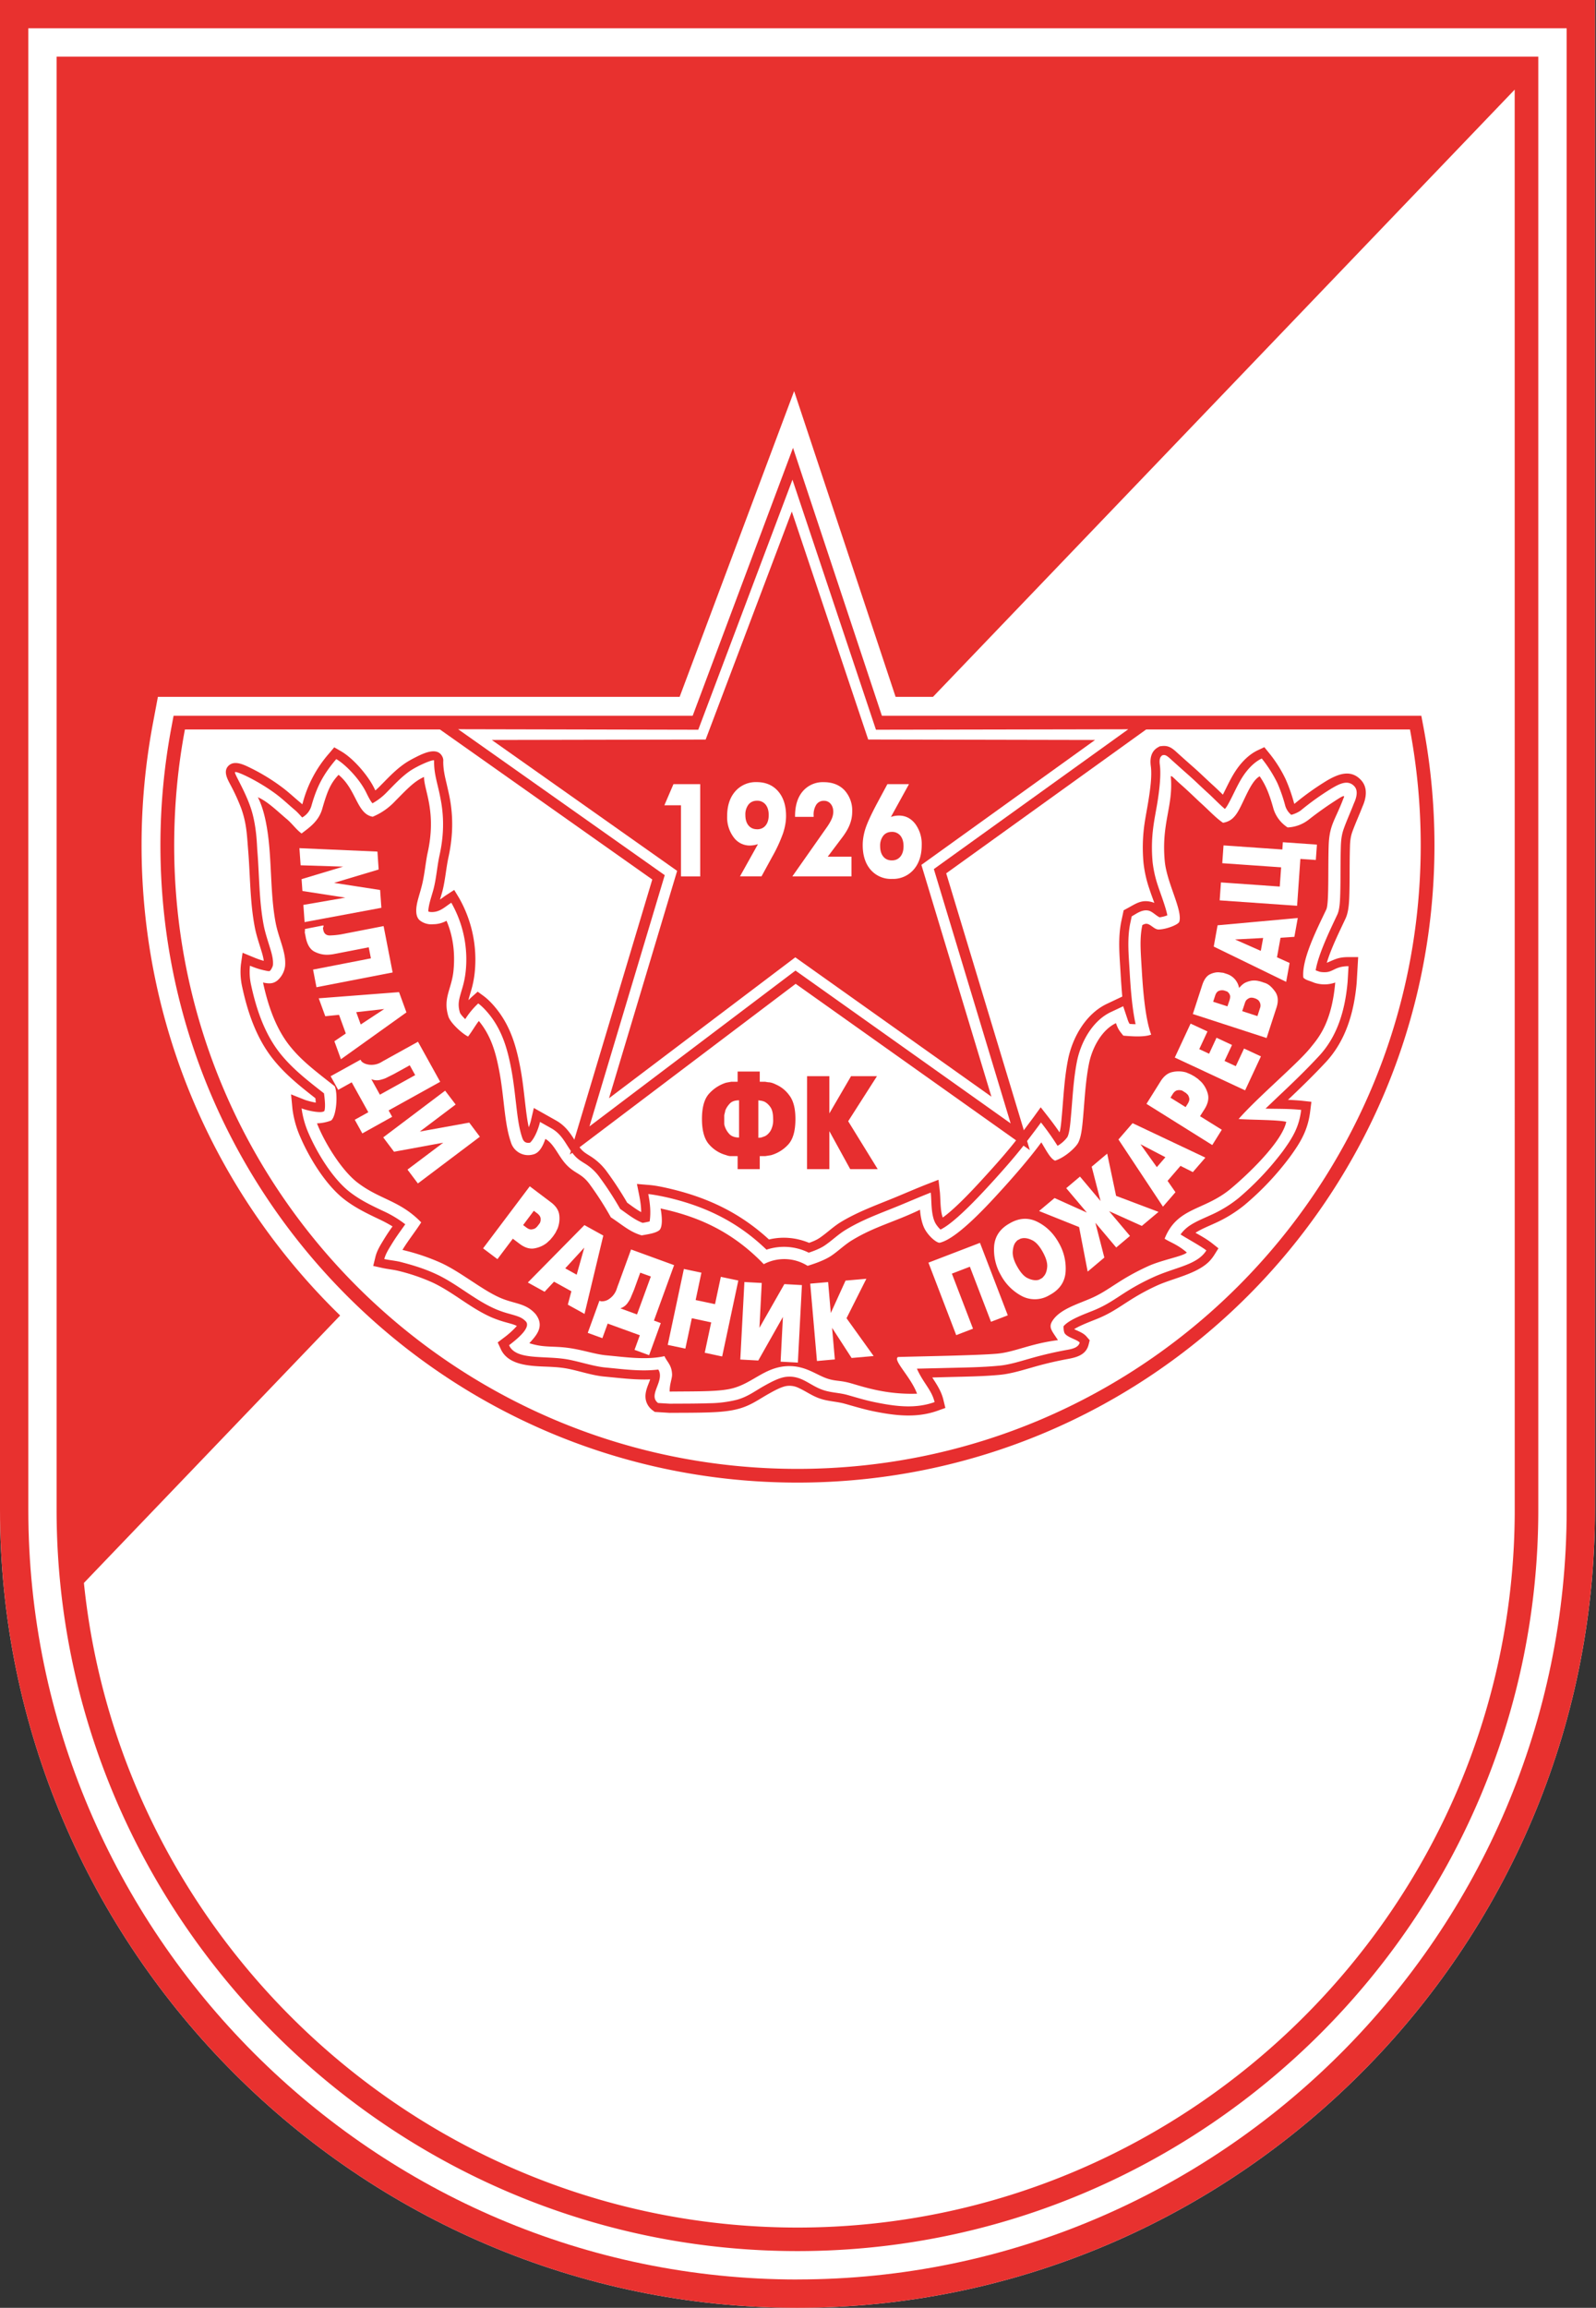
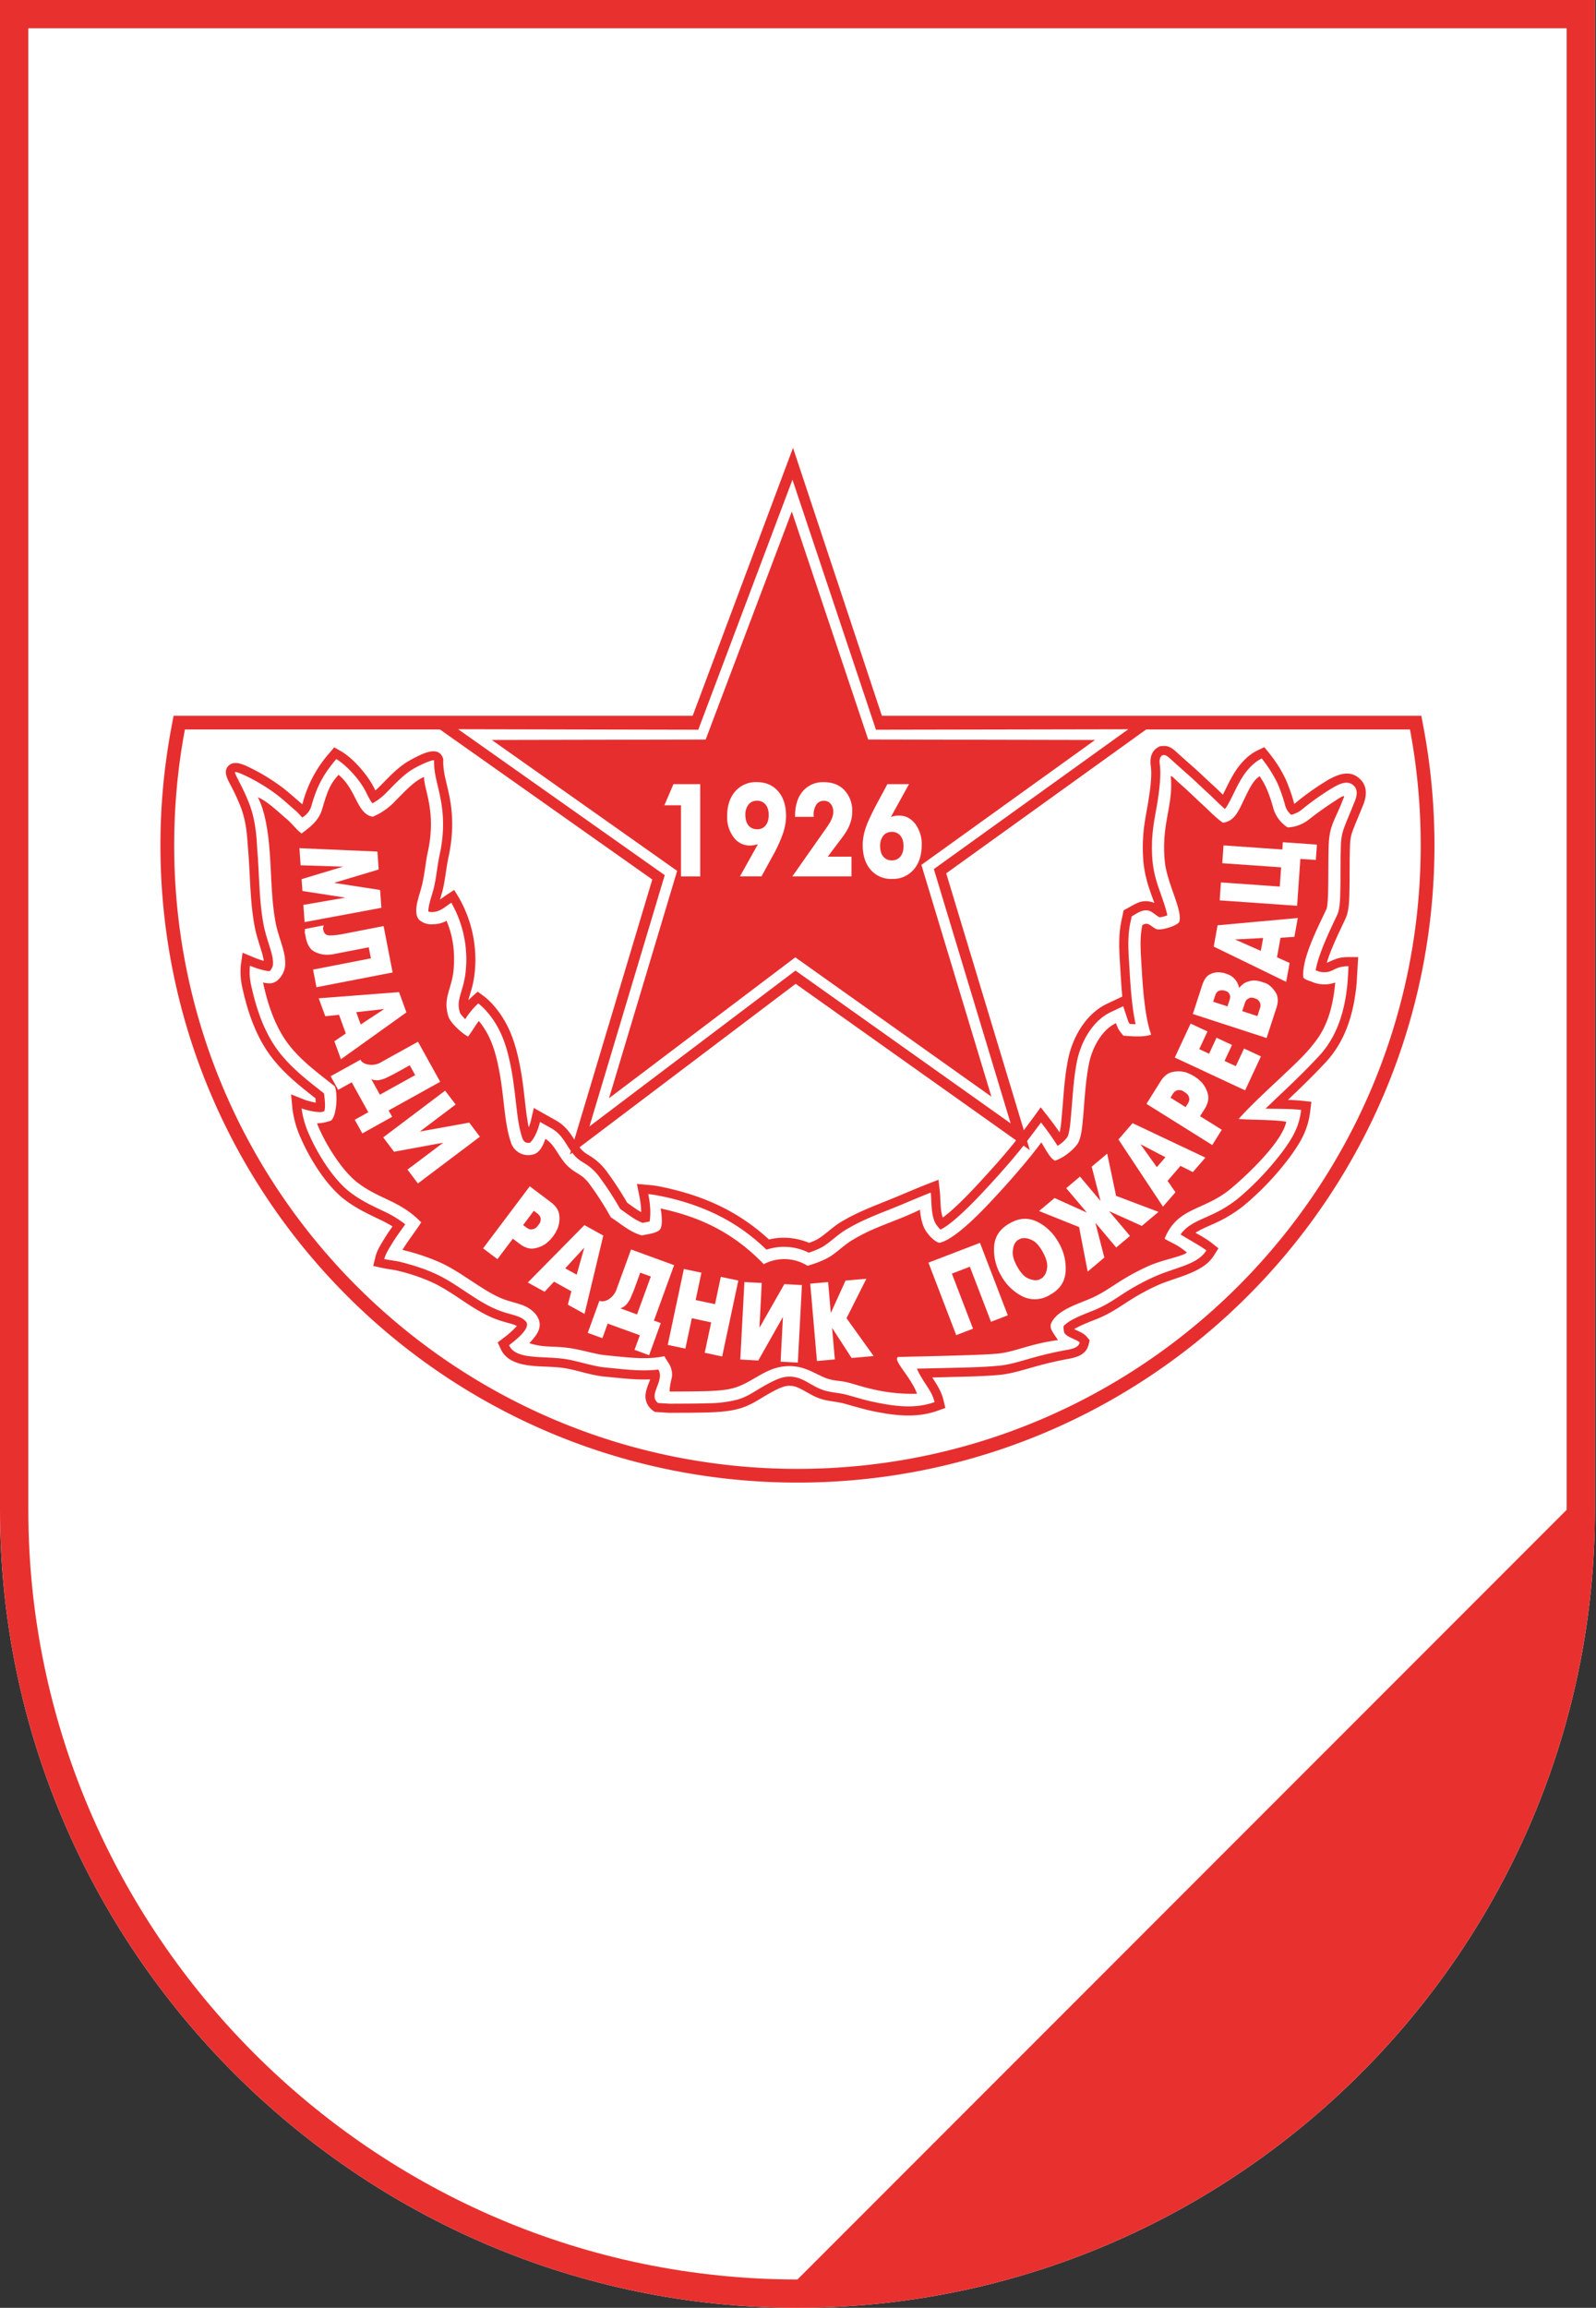
<svg xmlns="http://www.w3.org/2000/svg" width="346" height="500" fill="none">
  <rect width="100%" height="100%" fill="#333333" stroke="none" />
  <path fill="#fff" fill-rule="evenodd" d="M172.88 500C77.78 500 0 422.23 0 327.12V0h345.77v327.12c0 95.1-77.78 172.88-172.89 172.88" clip-rule="evenodd" />
-   <path fill="#e8312f" fill-rule="evenodd" d="M172.88 500C77.78 500 0 422.23 0 327.12V0h345.77v327.12c0 95.1-77.78 172.88-172.89 172.88m0-6.14c-91.72 0-166.74-75.02-166.74-166.74V6.13h333.5v320.98c0 91.72-75.03 166.74-166.76 166.74" clip-rule="evenodd" />
-   <path fill="#e8312f" fill-rule="evenodd" d="M12.27 12.27h321.22V327.1c0 88.34-72.27 160.61-160.61 160.61S12.27 415.45 12.27 327.11zm316.1 7.15L202.26 150.98h-8.1l-22-66.24-24.82 66.24H34.23l-1.08 5.75a143 143 0 0 0-2.46 26.39c0 39.95 16.5 76.06 43.05 101.89l-55.55 57.94c8 78.15 74.52 139.66 154.69 139.66 85.51 0 155.5-69.98 155.5-155.5z" clip-rule="evenodd" />
+   <path fill="#e8312f" fill-rule="evenodd" d="M172.88 500C77.78 500 0 422.23 0 327.12V0h345.77v327.12c0 95.1-77.78 172.88-172.89 172.88m0-6.14c-91.72 0-166.74-75.02-166.74-166.74V6.13h333.5v320.98" clip-rule="evenodd" />
  <path fill="#fff" fill-rule="evenodd" d="M306.97 157.8a137 137 0 0 1 2.36 25.33c0 75.34-61.1 136.44-136.45 136.44S36.44 258.47 36.44 183.13c0-8.5.79-16.98 2.36-25.32l.2-1.08h267.77z" clip-rule="evenodd" />
  <path fill="#e72e2f" fill-rule="evenodd" d="M308.59 157.5a139 139 0 0 1 2.39 25.62c0 76.25-61.85 138.09-138.1 138.09s-138.1-61.84-138.1-138.09c0-8.6.8-17.18 2.4-25.63l.45-2.42h270.5zm-2.92.54a136 136 0 0 1 2.33 25.08c0 74.61-60.5 135.12-135.12 135.12-74.61 0-135.12-60.5-135.12-135.12q.02-12.87 2.33-25.08z" clip-rule="evenodd" />
  <path fill="#e72e2f" fill-rule="evenodd" d="m191.36 155.6 60.42.07-46.65 33.54 18.13 59.97-50.77-36.03-48.95 37 17.87-59.6-49.4-34.88 57.96-.07 21.95-58.57z" clip-rule="evenodd" />
  <path fill="#fff" fill-rule="evenodd" d="m171.8 103.93 18.1 54.17 54.7-.1-42.15 30.29 16.65 55.1-46.65-33.11-44.66 33.76 16.32-54.43-44.79-31.62 52.06.11z" clip-rule="evenodd" />
  <path fill="#e72e2f" fill-rule="evenodd" d="m171.66 110.83-18.68 49.4-46.36.09 40.18 28.36-14.77 49.26 40.38-30.53 42.52 30.19-15.18-50.22 37.65-27.06-49.18-.1z" clip-rule="evenodd" />
  <path fill="#e72e2f" fill-rule="evenodd" d="M81.37 171.25q.53-.44 1.02-.95c1.64-1.65 3.2-3.35 5.1-4.7.7-.51 1.48-.95 2.25-1.35 1.52-.77 4.9-2.64 6.1-.43.25.44.29.83.25 1.16 0 1.73.33 3.14.73 4.81.28 1.24.58 2.47.79 3.72.7 4.18.5 8.25-.42 12.37-.5 2.4-.67 4.83-1.28 7.22q-.25.9-.53 1.8c.5-.34.98-.73 1.38-.98l1.71-1.11 1.06 1.75a27 27 0 0 1 3.37 16.26q-.21 1.91-.75 3.75c-.2.7-.44 1.42-.6 2.13q.39-.4.81-.78l1.2-1.07 1.3.95c1.25.93 2.45 2.3 3.36 3.55 2.56 3.53 3.69 7.4 4.51 11.62.57 2.89.86 5.8 1.2 8.72.18 1.47.37 3.05.7 4.54.24-.6.42-1.2.5-1.6l.6-2.58 4.75 2.67c1.62.9 2.67 2.1 3.67 3.62.62.94 1.19 1.96 1.96 2.78.48.52 1.06.86 1.66 1.24a13 13 0 0 1 3.9 3.63 75 75 0 0 1 4.29 6.57c.94.68 1.99 1.48 3.04 2.05 0-1.18-.18-2.36-.4-3.52l-.52-2.58 2.62.22c1.63.13 3.58.57 5.17.96 8.03 1.97 14.8 5.3 20.84 10.85 2.91-.7 5.92-.42 8.7.73.8-.28 1.63-.63 2.26-1.06 1.6-1.08 2.94-2.42 4.6-3.44 3.85-2.33 7.97-3.76 12.09-5.47 2.23-.93 4.45-1.89 6.7-2.77l2.4-.93.29 2.55c.16 1.4.06 4.2.64 5.63 3.14-2.25 7.7-7.3 9.75-9.56 2.46-2.7 4.88-5.47 7.09-8.38l2.85-3.81 1.54-2.13 1.62 2.07a65 65 0 0 1 2.46 3.35c.27-.76.42-2.8.49-3.51.37-4.07.54-8.13 1.33-12.15.94-4.83 3.84-9.99 8.44-12.17l3.34-1.58q-.23-2.67-.38-5.3c-.22-3.74-.59-7.43.2-11.15l.48-2.24.81-.44c1.7-.9 2.9-1.88 5-1.42q.49.1.84.27c-.37-1.04-.76-2.07-1.07-3.03a26 26 0 0 1-1.27-5.59q-.37-3.94.12-7.87c.24-1.88.63-3.74.93-5.62.35-2.19.82-5.33.53-7.5-.23-1.65.03-3.29 1.62-4.15l.32-.18.37-.04c1.4-.19 2.22.34 3.22 1.26q1.91 1.73 3.85 3.43c1.46 1.29 2.84 2.66 4.3 3.97q.99.92 1.94 1.86c.81-1.59 1.54-3.22 2.5-4.75 1.23-1.97 2.96-3.88 5.08-4.88l1.41-.66.98 1.21a28 28 0 0 1 3.65 5.76 36 36 0 0 1 1.85 5.3q.14-.07.23-.15a58 58 0 0 1 6.94-4.93c2.36-1.36 5.1-2.48 7.33-.04 1.5 1.63 1.12 3.91.28 5.76-.7 1.81-1.52 3.59-2.18 5.41-.39 1.09-.5 2.16-.52 3.3q-.05 1.73-.06 3.46c-.02 2.16 0 4.32-.06 6.48-.05 1.74-.1 3.99-.84 5.57-1.21 2.6-3.13 6.42-4.06 9.58l.2-.08c1.76-.76 2.45-1.14 4.5-1.15h2.1l-.32 5.52v.03c-.56 6.31-2.3 12.48-6.7 17.22-2.64 2.83-5.4 5.51-8.2 8.16q1.53.05 3.08.2l2 .22-.25 2c-.5 4.1-2.02 6.67-4.4 9.94a62 62 0 0 1-9.89 10.46 29 29 0 0 1-6.45 3.94c-1.36.63-2.88 1.22-4.14 2.04 1.25.7 2.52 1.42 3.59 2.26l1.39 1.1-.94 1.5q-.44.68-.98 1.26c-2.68 2.79-7.85 3.7-11.38 5.3q-2.7 1.23-5.23 2.79c-1.35.83-2.67 1.74-4.04 2.56q-1.56.95-3.24 1.67c-1.14.5-3.97 1.49-5.47 2.44l.27.13c.86.4 1.8.75 2.43 1.49l.67.78-.25 1c-.59 2.26-2.74 2.75-4.72 3.1q-3.85.72-7.6 1.82c-2 .56-3.98 1.17-6.05 1.47q-.5.07-1.02.12c-3.67.34-7.38.37-11.07.47l-3.42.09c.97 1.51 1.97 2.97 2.42 4.87l.42 1.73-1.68.6c-4.63 1.65-9.3 1.06-14.01.1-2.05-.43-4.05-1.03-6.07-1.6-1.84-.52-3.65-.5-5.54-1.17-1.69-.6-2.94-1.55-4.5-2.26a4.5 4.5 0 0 0-2.44-.45c-1.22.11-3 1.12-4.07 1.72-2.22 1.25-3.79 2.46-6.33 3.19-2.1.6-4.34.75-6.52.83-2.86.1-5.72.08-8.58.1h-.07l-3.19-.2-.47-.35a3.8 3.8 0 0 1-1.45-2.16c-.4-1.74.54-3.35.92-4.54-3.3.14-6.56-.3-9.85-.6-2.81-.25-5.51-1.25-8.27-1.76q-1.33-.23-2.67-.31c-3.75-.27-9.75.19-11.6-3.91l-.66-1.43 1.26-.96a19 19 0 0 0 2.89-2.6l-.32-.16c-.59-.24-1.23-.4-1.84-.57q-1.66-.44-3.24-1.1c-4.66-2.02-8.4-5.5-12.91-7.6a42 42 0 0 0-7.59-2.56c-1.08-.24-2.19-.34-3.27-.58l-1.97-.44.48-1.96c.34-1.42 1.15-2.65 1.89-3.88q.86-1.4 1.82-2.72-1.44-.88-3-1.6c-2.6-1.24-5.06-2.43-7.36-4.19-4.03-3.07-7.6-8.88-9.6-13.5a22 22 0 0 1-1.73-6.1l-.31-3.22 3 1.19c.45.17 1.5.45 2.36.6l-.08-.95c-3.32-2.6-6.56-5.17-9.2-8.5-3.57-4.48-5.48-10.06-6.67-15.6a15 15 0 0 1-.28-4.9l.36-2.52 2.35.97c.79.33 1.48.58 2.24.78-.09-.8-.36-1.67-.58-2.38-.51-1.66-1.06-3.28-1.38-4.99-1.04-5.48-.96-11.04-1.42-16.58-.23-2.8-.3-5.15-1.12-7.9q-.19-.66-.43-1.3a43 43 0 0 0-2.07-4.57c-.69-1.35-2.08-3.41-.46-4.7 1.36-1.09 3.53.12 4.83.75a43 43 0 0 1 6.78 4.2c1.32 1 2.52 2.14 3.8 3.2l.4.36.1-.3a26.5 26.5 0 0 1 5.76-10.78l1.07-1.27 1.44.83c2.67 1.54 5.75 5.11 7.16 7.88zm-15.86 5.86a4.2 4.2 0 0 0 2.03-2.61c1.2-4.22 2.6-6.78 5.36-10.04 1.83 1.05 4.87 4.06 6.4 7.06.28.55.91 1.93 1.45 2.52a13 13 0 0 0 3.05-2.34c1.53-1.54 3.06-3.22 4.84-4.5 1.8-1.3 5.6-2.9 5.47-2.38-.03 2.03.31 3.43.78 5.42q.44 1.78.76 3.6c.67 3.94.48 7.73-.4 11.62-.5 2.38-.65 4.77-1.26 7.15-.34 1.3-.88 2.78-1.07 4.1-.03.16-.07.52-.05.77.28.12.65.13.9.12 1.7-.07 2.7-1.13 4.07-2.02a24.8 24.8 0 0 1 3.1 15.04 20 20 0 0 1-.7 3.41c-.22.78-.48 1.56-.65 2.35-.24 1.1-.2 1.96.13 3.04.15.34.61.87 1.14 1.38a17 17 0 0 1 2.82-3.4c1 .74 2.11 1.97 2.94 3.11 2.36 3.27 3.4 6.86 4.17 10.84.55 2.85.84 5.7 1.18 8.57.26 2.18.55 4.58 1.27 6.65.3.85.8 1.14 1.67 1 .97-.89 1.81-2.96 2.16-4.5l2.45 1.38c2.69 1.51 3.26 4 5.14 6.02.65.7 1.26 1.07 2.06 1.57a11 11 0 0 1 3.33 3.1 71 71 0 0 1 4.4 6.78c1.52 1.06 3.15 2.38 4.87 3.02.48-.08 1.09-.2 1.52-.31.3-2 .09-3.94-.3-5.93 1.05.09 3.31.53 4.86.91 8.07 1.98 14.76 5.35 20.77 11.14a12 12 0 0 1 9.16.65c1.2-.4 2.52-.92 3.45-1.55 1.57-1.06 2.87-2.37 4.53-3.38 3.8-2.32 7.81-3.69 11.8-5.34 2.22-.92 4.44-1.88 6.67-2.75.22 1.82-.01 4.93 1.08 6.75.2.34.63.89 1.03 1.26 3.35-1.58 9.63-8.55 11.71-10.83 2.46-2.72 4.98-5.59 7.2-8.53 1.06-1.4 1.85-2.42 2.88-3.84a59 59 0 0 1 3.59 5.06 7 7 0 0 0 2.13-1.9c.5-.94.66-3.3.76-4.36.37-4 .53-8 1.3-11.95.82-4.2 3.34-8.86 7.34-10.76l2.7-1.27.94 2.82c.15.47.29.75.45 1q.61.06 1.3.07c-.8-3.68-1.1-8.1-1.29-11.4-.2-3.53-.59-7.13.16-10.62l.29-1.35c.99-.54 2.22-1.55 3.64-1.24.73.16 1.49.93 2.12 1.3l.27.15a7 7 0 0 0 1.69-.43c-.3-1.67-1.7-5.34-2.01-6.32a25 25 0 0 1-1.18-5.16c-.23-2.5-.2-4.95.12-7.44.23-1.87.62-3.7.92-5.55.36-2.24.83-5.8.53-8.09-.15-1.1-.03-1.8.6-2.14.4-.05.66-.14 1.64.76 1.2 1.09 3.15 2.83 3.87 3.46 1.47 1.29 2.84 2.65 4.28 3.95 1.16 1.05 2.43 2.4 3.7 3.48.24-.23.42-.53.64-.9 1.08-1.9 1.93-4.02 3.1-5.89 1.12-1.78 2.6-3.35 4.26-4.14a29 29 0 0 1 3.39 5.33 34 34 0 0 1 1.7 4.91 4 4 0 0 0 1.31 1.97c.77-.2 1.67-.63 2.14-1.02a58 58 0 0 1 6.66-4.74c1.5-.86 3.44-1.99 4.88-.42.88.97.43 2.55-.09 3.66-.69 1.8-1.56 3.7-2.21 5.52-.47 1.3-.6 2.53-.64 3.9q-.05 1.76-.06 3.5c-.02 2.15 0 4.3-.06 6.44-.04 1.36-.07 3.57-.65 4.79-1.24 2.65-4.13 8.5-4.68 12.06l.7.25c.29.12.88.17 1.42.15 1.72-.06 2.08-1.28 5-1.3l-.2 3.4c-.52 5.86-2.09 11.65-6.19 16.05-2.85 3.08-5.79 5.9-8.84 8.77l-2.77 2.64c2.6.07 5.23 0 7.73.28-.45 3.7-1.8 5.95-4.03 9.02a63 63 0 0 1-9.56 10.1 27 27 0 0 1-6.01 3.66c-1.49.69-3.13 1.34-4.5 2.24a8 8 0 0 0-2.05 1.96l.1.06c1.08.7 4.43 2.54 5.5 3.4-2 3.19-6.68 3.6-11.5 5.8a49 49 0 0 0-5.45 2.9c-1.35.83-2.65 1.74-4.01 2.55a25 25 0 0 1-3.01 1.55c-1.77.77-5.7 2.05-7 3.64.02.65.05 1.17.28 1.56.69.91 2.66 1.3 3.23 1.96-.31 1.21-1.87 1.43-3.15 1.66a82 82 0 0 0-7.79 1.85c-1.91.54-3.82 1.14-5.79 1.42q-.45.06-.91.1c-3.58.34-7.36.38-10.96.47l-6.69.16c1.36 3.1 3.2 4.58 3.83 7.24-4.14 1.48-8.35.97-12.96.02-2.03-.41-3.93-1-5.92-1.56-1.85-.52-3.54-.46-5.42-1.12-2.85-1.01-4.53-3.14-7.8-2.82-1.57.15-3.47 1.2-4.83 1.96-2.12 1.19-3.52 2.33-5.9 3.01a26 26 0 0 1-6.06.76c-2.84.1-5.7.08-8.53.1l-2.52-.15c-2.06-1.55.76-4.12.36-6.43a2 2 0 0 0-.32-.82c-3.8.46-7.65-.09-11.43-.44-2.47-.22-5.66-1.28-8.1-1.73-5.07-.94-11.3.27-12.82-3.1 1.53-1.17 4.73-3.69 3.7-5.08a4 4 0 0 0-1.58-1.08c-.66-.27-1.37-.45-2.06-.65q-1.52-.4-2.98-1.02c-4.55-1.97-8.38-5.49-12.87-7.57-2.57-1.2-5.22-2-7.97-2.7-1-.22-2.28-.35-3.29-.57.28-1.13 1.03-2.29 1.67-3.33.88-1.45 1.9-2.82 2.88-4.2a24 24 0 0 0-4.9-2.93c-2.53-1.2-4.78-2.27-7.02-3.98-3.63-2.76-7.05-8.24-9-12.71a20 20 0 0 1-1.56-5.5c1.39.55 4.58 1.19 4.96.52.26-.95.03-2.8-.1-3.77-3.4-2.66-6.8-5.26-9.52-8.67-3.36-4.23-5.15-9.56-6.28-14.78a13 13 0 0 1-.25-4.2c1.23.5 2.05.78 3.38 1.06.18.04.65.14.85.11l.08-.05c.27-.2.63-.94.67-1.24q.02-.24.02-.5c0-1.11-.37-2.34-.7-3.4-.49-1.6-1.01-3.14-1.33-4.78-1.02-5.38-.93-10.93-1.39-16.37-.07-.93-.13-4.72-1.18-8.3-1.2-4.07-3.92-8.24-3.63-8.47.36-.29 5.37 2.06 9.17 4.97 1.3 1 2.52 2.16 3.72 3.17.58.47 1.12 1.1 1.66 1.68" clip-rule="evenodd" />
  <path fill="#e72e2f" fill-rule="evenodd" d="M55.9 172.73c1.54 2.96 2.2 7.36 2.51 11.1.45 5.43.38 11.01 1.35 16.11.66 3.45 2.34 6.42 2.04 9.43a5 5 0 0 1-1.68 3.07c-.87.67-1.66.74-3.1.43.97 4.47 2.57 9.67 5.77 13.7 2.56 3.21 5.43 5.36 9.77 8.77.73 1.64.4 6.45-.77 7.42-.77.3-1.83.58-3.07.62 1.62 4.16 5.33 10.2 8.82 12.86 4.85 3.7 9.14 3.82 13.77 8.59-.9 1.48-2.99 4.15-4.06 5.97a46 46 0 0 1 8.44 2.85c4.35 2.03 8.84 5.84 12.8 7.55 3.08 1.33 5.47 1.09 7.6 3.48 2.11 2.7.1 4.74-1.33 6.33 3.58 1.14 5.43.43 9.7 1.22 2.74.5 4.85 1.22 7.07 1.42 4.14.38 8.55 1.05 12.52.17.58 1.29 1.56 1.9 1.65 3.9.05.91-.56 2.15-.52 3.77 6.83-.06 11.06.03 13.87-.77 4.09-1.16 6.64-4.27 11.08-4.7 4.13-.39 6.53 1.7 9.06 2.6 1.97.69 2.83.38 5.27 1.07 2.81.8 7.7 2.49 14.35 2.26-1.4-3.73-5.33-7.29-4.12-7.95 4.26-.13 17.35-.34 21.5-.72 3.8-.35 7.19-2.18 13.16-2.93-1.24-1.98-2.14-2.7-1.19-4.18 1.58-2.48 5.28-3.55 8.35-4.88 3.97-1.71 5.93-4.02 12.43-6.98 3-1.36 7.67-2.16 8.35-2.95-2.04-1.77-3.71-2.24-4.81-2.99 2.76-6.91 8.52-5.99 14.33-10.82 3.23-2.68 11.07-9.96 12.04-14.5-1.85-.46-7.69-.4-10.33-.61 4.24-4.81 12.67-11.89 15.47-15.31 1.78-2.19 4.7-5.4 5.48-14.26a7 7 0 0 1-4.59.03c-1.04-.45-1.78-.52-2.33-1.1-.4-4.04 3.11-10.79 4.98-14.76.6-1.28.35-8.23.51-13.67.13-4.69 1.39-5.59 3.21-10.4.51-.97-.47-.34-1.9.59a76 76 0 0 0-5.58 3.98 8 8 0 0 1-4.62 1.73 7.4 7.4 0 0 1-3.06-4c-1.03-3.74-1.86-5.4-3-7.08-1.87 1-3.2 4.98-4.61 7.47-.97 1.7-1.93 2.35-3.34 2.6-1.62-1.1-2.9-2.56-5.07-4.51-.52-.48-2.6-2.5-4.24-3.93-1.28-1.12-2.06-2.13-2-1.44.54 6.3-2.09 10-1.32 18.2.45 4.74 3.92 10.66 3.15 13.12-.2.63-2.76 1.63-4.43 1.68-.89.03-1.55-.9-2.35-1.17-.37-.13-.7-.08-1.23.22-.62 2.91-.37 5.6-.11 9.92.25 4.22.75 10.45 2.03 13.8-1.64.64-4.72.33-6.04.23-.75-.93-1.12-1.3-1.6-2.71-3.16 1.5-5.21 5.47-5.87 8.88-.76 3.86-.95 8.19-1.27 11.68-.2 2.24-.41 4.13-1.04 5.34-.54 1.04-2.83 3.18-5.01 3.89-1.02-.36-2.05-2.46-2.99-3.96-2.3 3.16-5.7 7.08-8.19 9.83-3.11 3.42-9.95 11.01-13.81 11.91-.52.12-2.13-1.06-3.15-2.75-1.01-1.69-1.15-4.36-1.14-4.4-5.62 2.7-9.84 3.63-14.77 6.63-1.58.96-3.03 2.38-4.43 3.32-1.4.95-3.5 1.7-5.18 2.21a9.5 9.5 0 0 0-9.5-.36c-7.3-7.59-15.07-10.49-22.37-12.07.22 1.1.63 4.09-.36 4.78-.79.55-1.98.75-3.74 1.05-2.57-.74-4.16-2.26-6.68-3.91a69 69 0 0 0-4.52-7.06c-1.8-2.53-3.22-2.3-5.18-4.4-1.73-1.87-2.6-4.46-4.5-5.53-.64 1.86-1.44 3.13-2.74 3.39a3.9 3.9 0 0 1-4.74-2.7c-1.45-4.18-1.43-9.84-2.55-15.58-.66-3.4-1.59-7.29-4.39-10.66-.74.94-1.59 2.43-2.34 3.37-1.31-.65-3.83-2.95-4.26-4.34-1.24-4 .68-5.85 1.1-9.88.45-4.5-.33-8.13-1.51-10.86a6 6 0 0 1-2.92.75 4 4 0 0 1-2.85-.82c-.78-.64-.9-1.82-.72-3.1.18-1.27.68-2.63 1.12-4.36.6-2.3.84-5.13 1.25-7.06 2.05-9.09-.79-13.72-.75-16.57-2.18.96-3.75 2.71-6.25 5.22a14 14 0 0 1-4.88 3.4c-3.47-.6-3.49-5.86-7.4-9.08-1.78 1.87-2.48 3.67-3.55 7.4-.78 2.72-2.91 4.1-4.47 5.31-1.12-.81-2.1-2.2-3.22-3.13-2.02-1.69-4.15-3.83-6.26-4.72" clip-rule="evenodd" />
  <path fill="#fff" d="M147.63 189.88v-15.41h-3.6l1.97-4.58h5.8v20zm16.49-10.21q1.18 0 1.86-.83.67-.82.67-2.26 0-1.43-.68-2.27a2.3 2.3 0 0 0-1.85-.83q-1.17 0-1.85.83a3.5 3.5 0 0 0-.68 2.27q0 1.42.68 2.26.69.82 1.85.82m.2 3.23a6 6 0 0 1-1.75.3 4.3 4.3 0 0 1-3.53-1.8 7.2 7.2 0 0 1-1.4-4.56q0-3.35 1.74-5.36a5.9 5.9 0 0 1 4.67-2.02q2.92 0 4.65 1.99 1.71 1.98 1.71 5.34 0 1.8-.66 3.78a32 32 0 0 1-2.34 5.06l-2.32 4.25h-4.67zm20.27 6.99h-12.82l7.53-10.72q.69-.99 1.02-1.78a4 4 0 0 0 .33-1.48q0-1.05-.56-1.73a1.8 1.8 0 0 0-1.46-.67 1.9 1.9 0 0 0-1.66.83 4 4 0 0 0-.58 2.4v.25h-4.03v-.14q0-3.45 1.67-5.4a5.7 5.7 0 0 1 4.55-1.98q2.82 0 4.5 1.75a6.5 6.5 0 0 1 1.67 4.66q0 1.42-.53 2.77-.52 1.35-1.74 2.94l-3.03 4.02h5.14zm8.76-9.65q-1.18 0-1.86.83a3.5 3.5 0 0 0-.68 2.27q0 1.42.68 2.25t1.86.83q1.16 0 1.85-.83.68-.83.68-2.25 0-1.43-.68-2.27a2.3 2.3 0 0 0-1.85-.83m-.21-3.23a5 5 0 0 1 1.75-.3q2.13 0 3.53 1.8a7.3 7.3 0 0 1 1.4 4.57q0 3.33-1.75 5.34a5.9 5.9 0 0 1-4.68 2.01 5.8 5.8 0 0 1-4.64-1.98q-1.72-1.99-1.72-5.34 0-1.72.58-3.55.58-1.8 2.42-5.29l2.35-4.37h4.68z" />
-   <path fill="#e72e2f" d="M159.91 250.48h-1.22q-.4 0-.62-.03a4 4 0 0 1-.69-.2 7.4 7.4 0 0 1-3.58-2.22q-1.62-1.73-1.62-5.6 0-3.84 1.59-5.53a8.3 8.3 0 0 1 3.65-2.33l1.09-.2h1.4v-2.22h4.8v2.22h1.18l.63.11q.75 0 1.71.49a7 7 0 0 1 2.87 2.32q1.35 1.73 1.34 5.16 0 3.87-1.6 5.56a8 8 0 0 1-3.7 2.27l-1.25.2h-1.18v2.82h-4.8zm.31-12.09q-1.35 0-2 .7-.65.68-.96 1.46l-.25 1.07v1.6q0 .33.03.5a4.5 4.5 0 0 0 1.17 2.07q.72.66 2.01.66zm4.18 8.12.62-.06.75-.26q.69-.3 1.26-1.16a4.7 4.7 0 0 0 .58-2.58q0-1.7-.56-2.54-.56-.82-1.28-1.2a3 3 0 0 0-.75-.23l-.62-.09zm10.57-13.35h4.83v8.06l4.7-8.06h5.62l-6.24 9.76 6.4 10.38h-5.96l-4.52-8.23v8.23h-4.84z" />
  <path fill="#fff" d="m81.82 184.5.02.2.25 3.68-9.67 2.9 9.98 1.54.02.17.26 3.69-16.65 3.1-.01-.2-.25-3.53 9.1-1.57-9.3-1.44-.02-.17-.17-2.4 9.01-2.71-9.22-.29-.01-.17-.25-3.54zm3.3 26.19-16.51 3.2-.04-.2-.7-3.62 12.54-2.44-.47-2.39-6.5 1.26-.4.08-.34.06-.4.08a9 9 0 0 1-1.28.13q-1.47.04-2.87-.68-1.41-.74-1.88-3.15l-.03-.18-.11-.54a1 1 0 0 1-.04-.46l.02-.28v-.29l4-.78.04.2-.14.38.07.38q.22 1.19 1.37 1.22a17 17 0 0 0 2.57-.25l9.14-1.78.04.2zm1.39 4.26.06.16 1.54 4.23-14.2 10.15-.07-.2-1.35-3.7 2.48-1.68-1.47-4.04-2.98.3-.07-.18-1.35-3.7zm-9.28 4.34.97 2.67 5.1-3.35zm18.2 15.09-11.18 6.2.77 1.38-6.47 3.6-.1-.18-1.54-2.78 2.94-1.63-3.6-6.48-2.93 1.63-.1-.18-1.54-2.77 6.48-3.58.08.15.09.16q.55.61 1.68.77a4.2 4.2 0 0 0 2.78-.63l.5-.29.56-.3.17-.1.16-.09 6.43-3.56.1.17zm-10.1-1.65-1.33.66a5 5 0 0 1-1.24.48q-1.17.39-2.26-.06l1.86 3.36 7.65-4.24-1.18-2.13zm13.45 6.57-7.77 5.86 10.72-1.94.12.16 2.18 2.9L90.6 256.4l-.13-.16-2.13-2.84 7.75-5.83-10.67 1.96-.12-.16-2.22-2.95L96.5 236.3l.12.16zm16.07 17.72.16.12 4.44 3.35q1.62 1.22 1.8 2.8a6 6 0 0 1-.38 2.9l-.46.92-.51.75-.6.72-.74.69q-1.13.9-2.67 1.19-1.55.29-3.23-.97l-1.48-1.12-3.34 4.43-.16-.12-2.95-2.22zm-1.44 8.4.67.5q.66.5 1.15.44t.84-.26l.38-.35.23-.3.18-.23.17-.24q.22-.4.17-1-.05-.58-.78-1.14l-.69-.52zm13.29 0 .15.09 3.94 2.18-4.07 16.98-.17-.1-3.45-1.91.77-2.9-3.76-2.08-2.05 2.19-.17-.1-3.46-1.91zm-4.16 9.37 2.48 1.38 1.65-5.87zm23.6-.69-4.37 12.01 1.48.54-2.53 6.96-.19-.07-2.97-1.09 1.15-3.16-6.97-2.53-1.15 3.16-.2-.07-2.97-1.08 2.53-6.96.17.06.17.06a2.7 2.7 0 0 0 1.78-.51 4.2 4.2 0 0 0 1.67-2.3l.2-.56.22-.59.07-.18.06-.18 2.52-6.9.19.06zm-8.7 5.37-.58 1.38a5 5 0 0 1-.62 1.18q-.63 1.05-1.75 1.43l3.61 1.32 3-8.22-2.3-.83zm10.82-4.55.2.05 3.6.76-1.25 5.93 4.2.89 1.26-5.92.17.04 3.62.76-3.5 16.45-.17-.03-3.61-.77 1.4-6.58-4.2-.9-1.4 6.58-.2-.04-3.62-.76zm16.88 3.04-.5 9.72 5.4-9.47.2.01 3.61.2-.88 16.8-.2-.02-3.54-.19.5-9.69-5.34 9.44-.2-.01-3.7-.2.89-16.8.2.02zm10.51.15.2-.02 3.68-.32.58 6.7 3.2-7.03.17-.01 4.34-.38-4.3 8.55 5.88 8.19-.2.02-4.58.4-4.23-6.53.6 6.85-.2.01-3.68.33zm25.63-4.55.18-.07 10.99-4.22 6.03 15.7-.2.08-3.44 1.32-4.58-11.93-3.9 1.5 4.58 11.93-.19.07-3.45 1.32zm20.3 7.27a11 11 0 0 1-4.6-4.56 11 11 0 0 1-1.46-6.3q.27-3.2 3.35-4.91l.17-.1q3.04-1.69 5.92-.21 2.9 1.47 4.6 4.56a11 11 0 0 1 1.45 6.28q-.25 3.21-3.34 4.92l-.18.1a6.1 6.1 0 0 1-5.91.22m4.38-3.96.29-.32q.65-.7.77-2.03t-.96-3.28q-1.06-1.91-2.23-2.51t-2.18-.46l-.4.09-.34.18-.37.2-.32.35q-.55.65-.66 2-.12 1.38.92 3.25 1.08 1.94 2.19 2.52 1.11.57 2.12.5l.45-.09.37-.2zm11.51-11.95 1.94 7.53-.13.12-3.48 2.93-1.86-9.65-8.67-3.47.13-.12 3.22-2.7 7 3.15-4.47-5.29.16-.13 2.82-2.38 4.46 5.3-1.92-7.44.13-.11 3.23-2.72 1.93 9.15 9.2 3.47-.13.11-3.49 2.93-7.1-3.2 4.53 5.37-.15.13-2.83 2.38zm5-18.05.12-.13 2.94-3.4 15.78 7.46-.13.16-2.58 2.98-2.68-1.35-2.8 3.25 1.71 2.46-.13.15-2.58 2.98zm8.32 6 1.86-2.15-5.41-2.82zm-2.24-13.71.1-.17 2.95-4.71q1.08-1.73 2.63-2.03a6 6 0 0 1 2.93.1l.95.4.8.44.77.54.74.67a6 6 0 0 1 1.42 2.56q.42 1.51-.68 3.3l-1 1.57 4.72 2.94-.11.17-1.96 3.14zm8.48.7.45-.71q.43-.7.34-1.18-.1-.5-.34-.81l-.38-.36-.32-.2-.25-.16-.24-.15a2 2 0 0 0-1.01-.08q-.6.1-1.08.88l-.45.73zm-2.35-10.74.09-.18 3.34-7.17 3.66 1.7-1.78 3.83 2.13 1 1.61-3.47 3.36 1.57-1.62 3.46 2.44 1.13 1.79-3.82 3.66 1.7-.09.19-3.34 7.17zm5.96-15.72q.56-1.7 1.57-2.26.51-.26 1-.38.51-.13 1.08-.1l.9.1.73.24a3.9 3.9 0 0 1 2.7 3.04l.42-.44.25-.24.34-.26q.58-.39 1.59-.61a4 4 0 0 1 1.06-.04q.57.06 1.33.3l.27.1.25.08q.69.21 1.24.7.55.48 1.09 1.24.94 1.36.28 3.42l-.06.17-2.09 6.43-16-5.2.07-.19zm12.42 5.31.13-.38a1.6 1.6 0 0 0-.18-1.35q-.25-.45-1.03-.71-.7-.22-1.14-.03-.45.2-.75.58l-.19.42-.1.33-.5 1.5 3.3 1.07zm-6.52-1.98q.25-.79.07-1.2-.17-.42-.57-.71l-.5-.17a1.8 1.8 0 0 0-1.21 0q-.62.18-.9 1.08l-.43 1.3 3.1 1zm-3.41-11.65.03-.18.8-4.43 17.39-1.58-.04.2-.7 3.88-3 .2-.77 4.23 2.73 1.23-.03.2-.71 3.89zm10.2.93.51-2.79-6.09.32zm-8.91-10.94.01-.2.26-3.69 12.75.9.3-4.17-12.76-.89.01-.18.26-3.68 12.75.89.11-1.58 7.38.52v.17l-.23 3.16-3.35-.23-.71 10.15z" />
</svg>